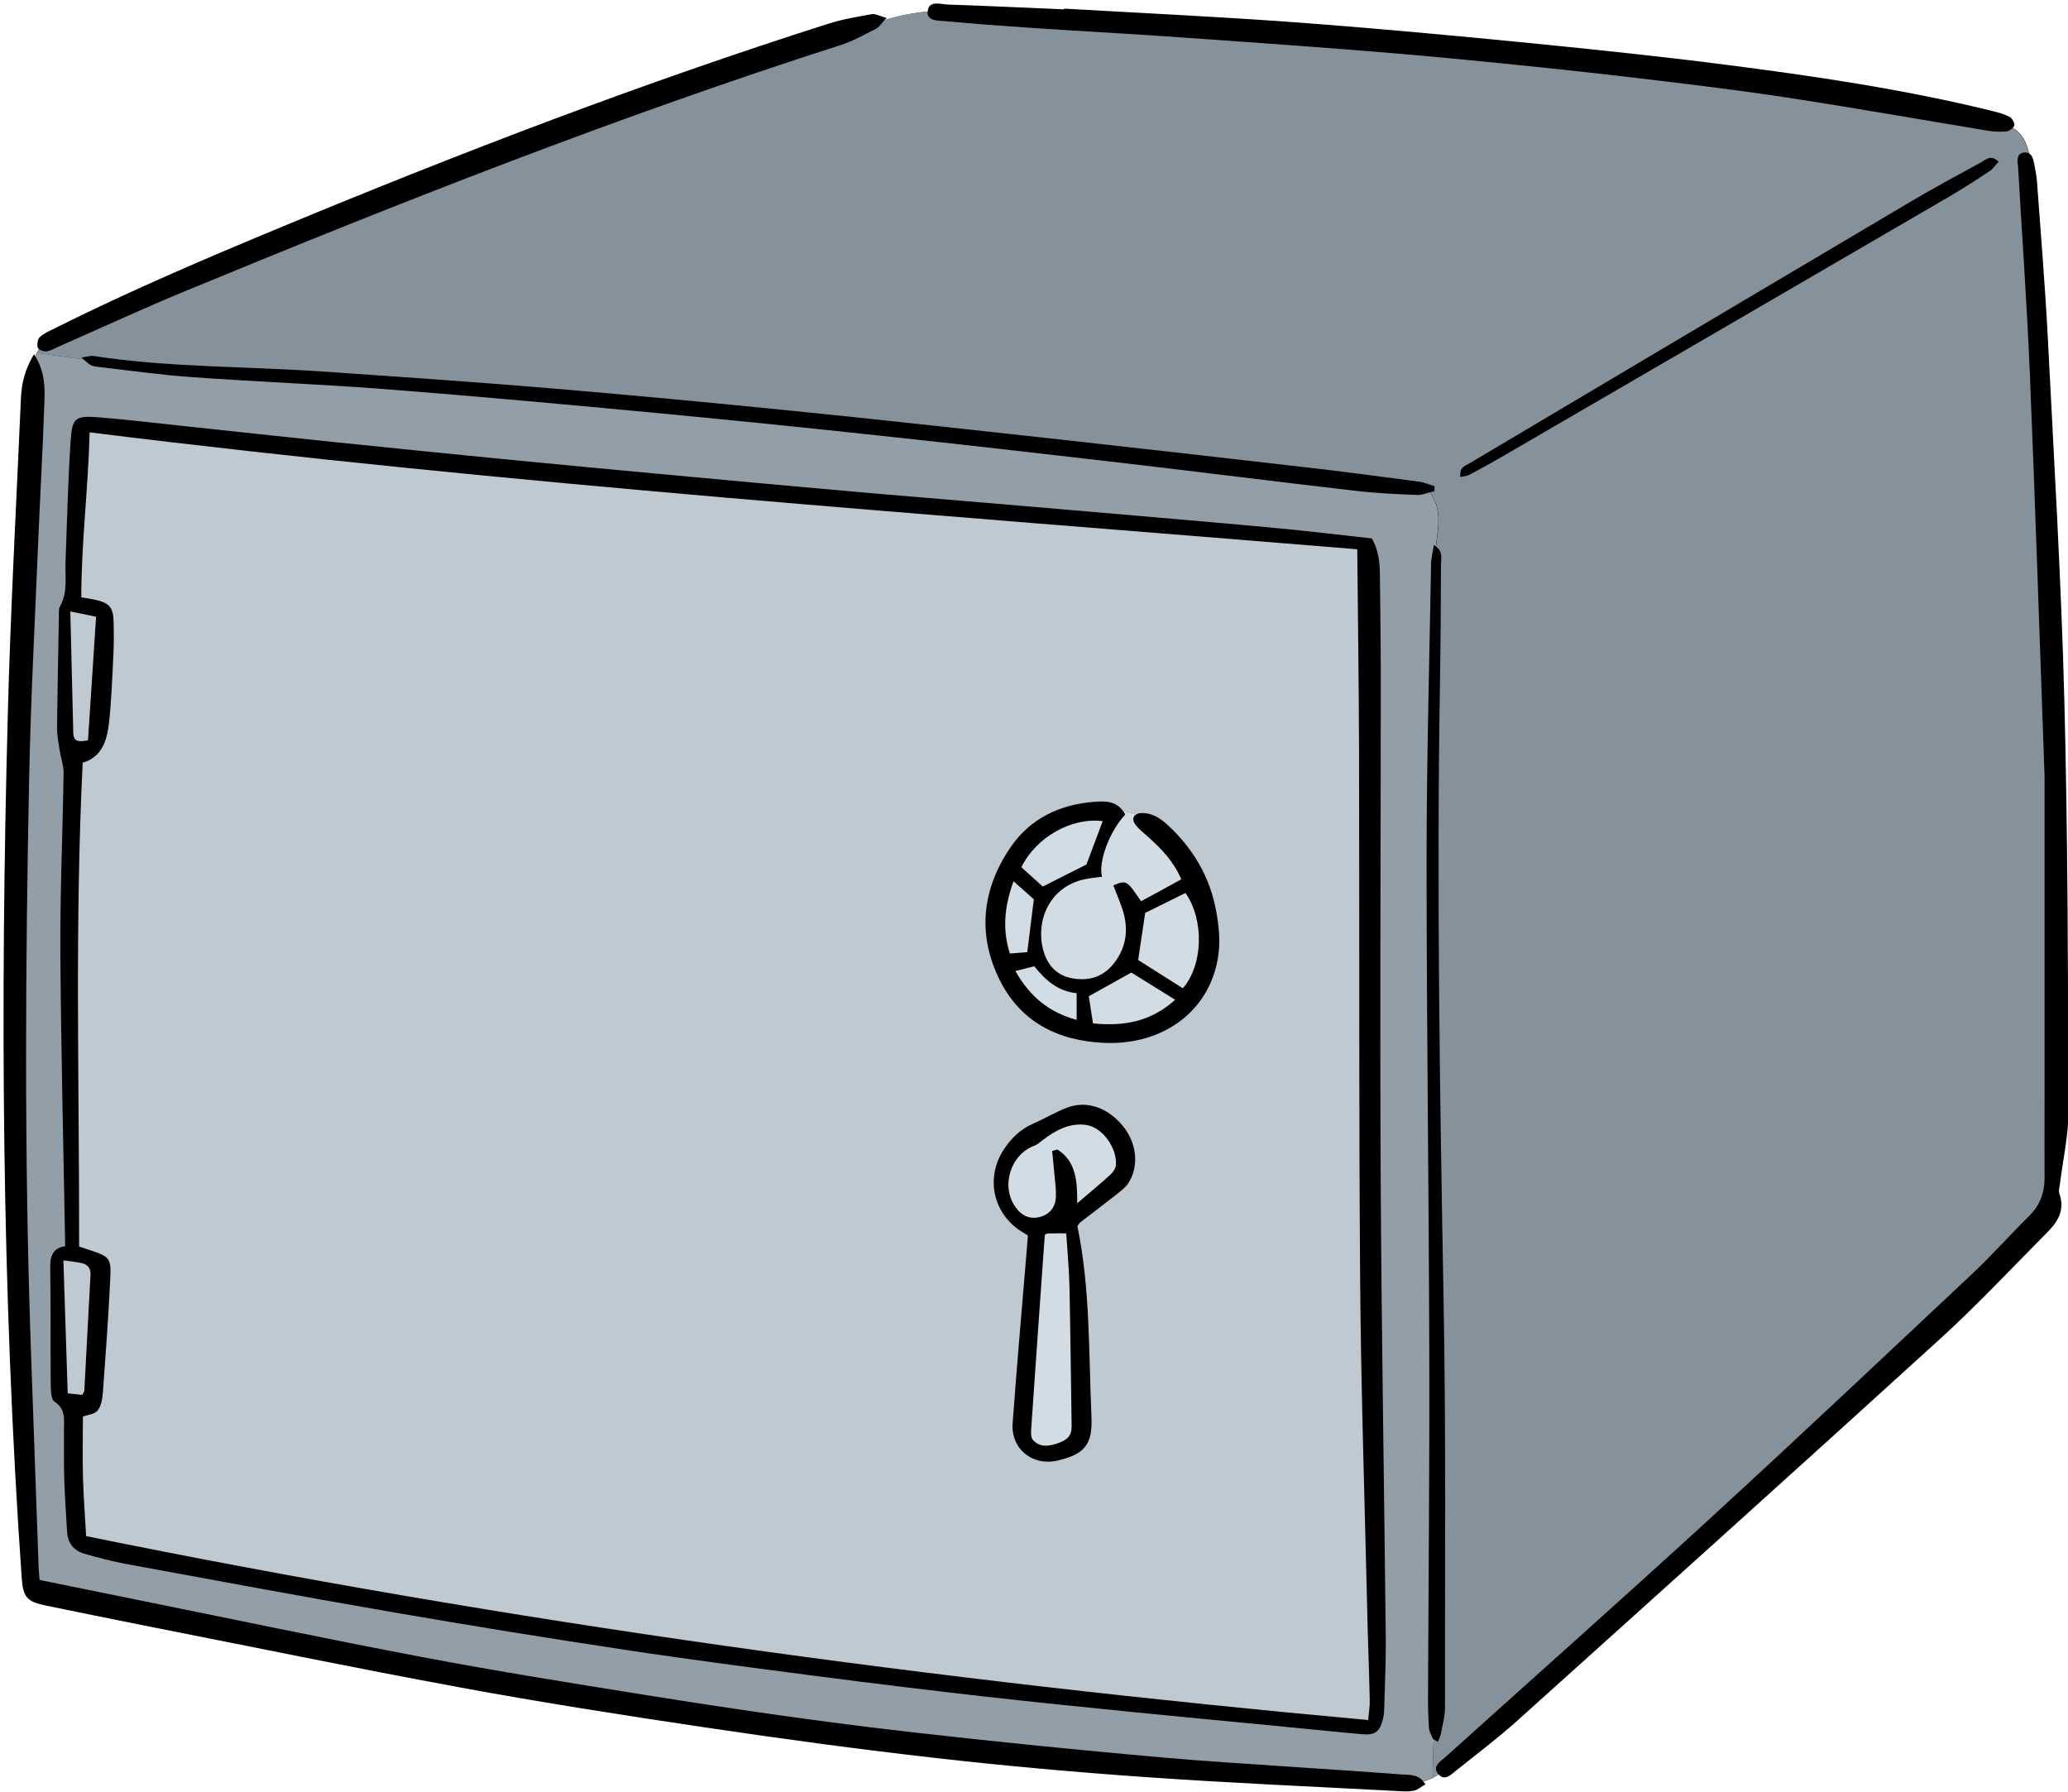
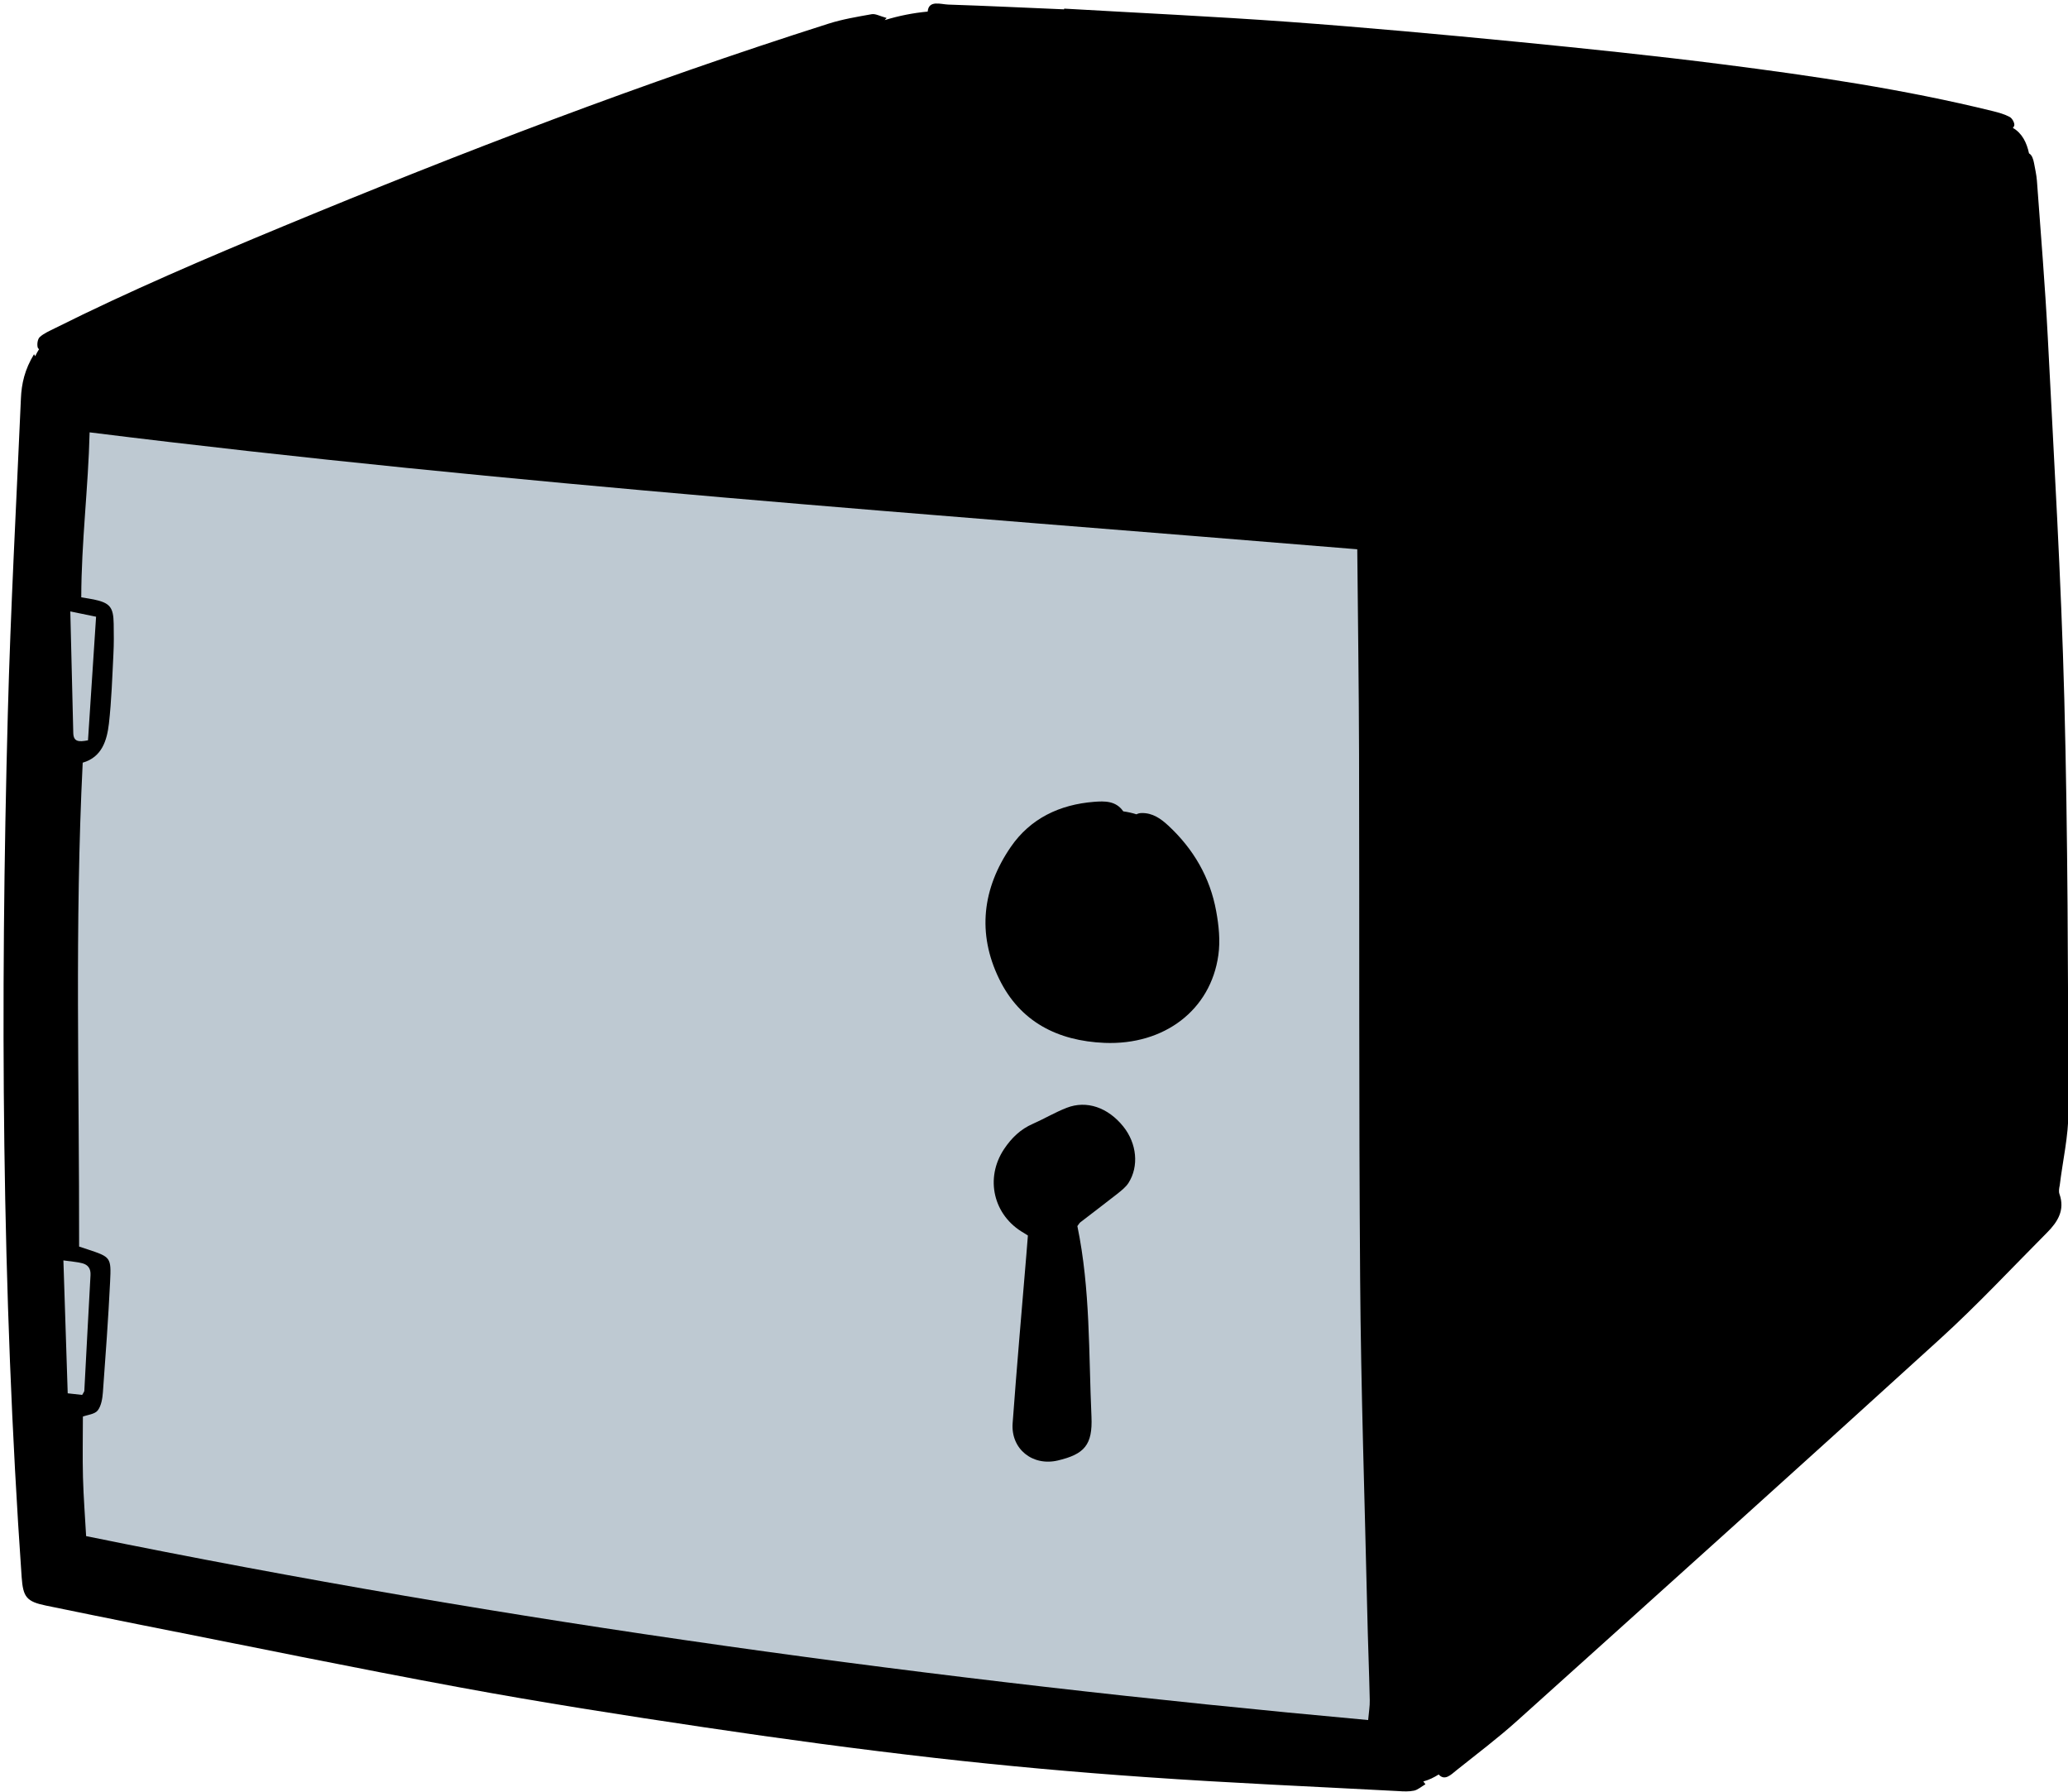
<svg xmlns="http://www.w3.org/2000/svg" height="199.5" preserveAspectRatio="xMidYMid meet" version="1.0" viewBox="-0.4 -0.4 230.3 199.5" width="230.3" zoomAndPan="magnify">
  <g id="change1_1">
    <path d="M228.95,132.55c0.63,1.78-0.19,3.09-1.36,4.27c-3.97,3.99-7.82,8.12-11.98,11.9c-15.62,14.22-31.33,28.34-47.04,42.47 c-2.16,1.95-4.5,3.7-6.77,5.52c-0.6,0.48-1.33,1.27-2.03,0.42c-0.05-0.05-0.08-0.11-0.12-0.16c0.03,0.05,0.07,0.1,0.12,0.16 c0.02,0.02,0.03,0.03,0.05,0.05c-0.53,0.33-1.08,0.61-1.72,0.78h0c0.08,0.09,0.16,0.19,0.24,0.31c-0.46,0.27-0.83,0.61-1.26,0.71 c-0.57,0.12-1.19,0.09-1.78,0.05c-9.39-0.5-18.78-0.9-28.15-1.56c-7.79-0.54-15.57-1.24-23.33-2.12c-8.61-0.98-17.2-2.14-25.77-3.42 c-9.09-1.35-18.17-2.77-27.21-4.44c-11.9-2.19-23.74-4.64-35.61-6.98c-3.5-0.69-7-1.42-10.49-2.13c-2.19-0.45-2.57-0.94-2.73-3.19 c-2.23-32.01-2.39-64.05-1.54-96.1c0.31-11.71,0.95-23.42,1.46-35.13c0.07-1.64,0.42-3.21,1.46-4.92c0.09,0.14,0.16,0.27,0.23,0.4 c-0.03-0.06-0.06-0.12-0.1-0.18c0.13-0.27,0.27-0.53,0.43-0.78c-0.07-0.05-0.12-0.11-0.14-0.16c-0.11-0.35-0.03-0.96,0.22-1.19 c0.47-0.43,1.11-0.69,1.7-0.99c8.28-4.14,16.79-7.77,25.35-11.32C51.07,16.53,71.24,8.8,91.85,2.24c1.56-0.5,3.21-0.77,4.83-1.06 c0.42-0.07,0.89,0.21,1.66,0.42c-0.08,0.08-0.15,0.16-0.22,0.24c1.57-0.48,3.17-0.8,4.79-0.95c0,0,0,0,0-0.01 c0.12-1.3,1.45-0.8,2.29-0.77c4.3,0.14,8.6,0.35,12.9,0.53c0-0.03,0-0.05,0.01-0.08c8.33,0.48,16.66,0.87,24.98,1.47 c8.51,0.62,17.01,1.4,25.51,2.23c7.64,0.75,15.27,1.54,22.88,2.51c10.1,1.29,20.18,2.77,30.08,5.21c0.64,0.16,1.29,0.34,1.86,0.65 c0.27,0.15,0.55,0.66,0.5,0.94c-0.02,0.09-0.08,0.18-0.16,0.27c1.04,0.59,1.55,1.67,1.8,2.84c0,0-0.01,0-0.01-0.01 c0.35,0.19,0.48,0.65,0.57,1.1c0.12,0.65,0.27,1.3,0.32,1.96c0.42,5.81,0.91,11.62,1.21,17.44c0.68,13.42,1.49,26.84,1.84,40.28 c0.4,15.29,0.41,30.59,0.46,45.89c0.01,2.75-0.64,5.5-0.97,8.25C228.91,131.91,228.85,132.27,228.95,132.55z" fill="inherit" />
  </g>
  <g id="change2_1">
-     <path d="M227.29,86.02c-0.55-15.35-1.03-30.11-1.64-44.86c-0.32-7.67-0.87-15.33-1.31-23c0-0.07-0.02-0.13-0.03-0.2 c-0.06-0.62-0.09-1.3,0.72-1.38c0.21-0.02,0.38,0.02,0.51,0.1c-0.25-1.17-0.76-2.25-1.8-2.84c-0.18,0.2-0.46,0.37-0.68,0.39 c-0.72,0.07-1.46,0.03-2.17-0.09c-7.44-1.22-14.86-2.55-22.31-3.68c-5.62-0.86-11.27-1.53-16.92-2.2 c-5.65-0.67-11.31-1.26-16.97-1.82c-5.07-0.5-10.15-0.95-15.23-1.34c-6.66-0.52-13.33-0.99-20-1.45 c-5.08-0.35-10.17-0.62-15.26-0.96c-3.1-0.21-6.2-0.45-9.3-0.73c-0.8-0.07-2.1,0.01-2-1.08c-1.62,0.14-3.22,0.46-4.79,0.95 c-0.42,0.48-0.64,0.81-0.95,0.97c-1.29,0.66-2.58,1.38-3.95,1.82C68.44,12.56,44.28,22.08,20.26,32c-4.7,1.94-9.33,4.08-13.99,6.13 c-0.48,0.21-0.96,0.51-1.46,0.59c-0.24,0.04-0.63-0.07-0.84-0.23c-0.09,0.14-0.16,0.28-0.23,0.42l5.17,0.72 c-0.08-0.07-0.16-0.14-0.26-0.22c0.59-0.08,1.01-0.23,1.39-0.17c8.4,1.29,16.9,1.14,25.34,1.72c8.45,0.58,16.91,1.15,25.35,1.86 c9.03,0.76,18.06,1.61,27.08,2.52c9.48,0.95,18.95,2,28.42,3.04c9.8,1.08,19.59,2.19,29.38,3.32c4.01,0.46,8.01,1,12.01,1.53 c0.59,0.08,1.16,0.33,1.74,0.51c-0.01,0.18-0.01,0.37-0.02,0.55c-0.16,0.04-0.32,0.08-0.47,0.13c1.4,2.01,0.87,4.02,0.65,6.03 c0.81,0.64,0.55,1.37,0.55,1.99c-0.01,4.17-0.03,8.34-0.1,12.51c-0.39,23.1-0.03,46.19,0.39,69.29c0.28,15.15,0.14,30.31,0.16,45.47 c0,0.98-0.27,1.95-0.45,2.92c-0.06,0.31-0.22,0.61-0.34,0.92c-0.16-0.09-0.32-0.19-0.48-0.28l-0.12,4.31 c0.24-0.12,0.47-0.25,0.69-0.39c-0.02-0.02-0.03-0.03-0.05-0.05c-0.72-0.87,0.25-1.41,0.81-1.91c9.89-8.91,19.85-17.74,29.66-26.74 c9.76-8.95,19.39-18.04,29.05-27.11c2.17-2.04,4.15-4.28,6.27-6.37c1.21-1.2,1.74-2.6,1.73-4.28c-0.02-2.85,0-5.7,0-8.54 C227.29,109.94,227.29,97.69,227.29,86.02z M221.19,18.64c-1.49,0.99-2.99,1.96-4.53,2.86c-16.64,9.69-33.29,19.37-49.94,29.04 c-1.14,0.66-2.31,1.3-3.47,1.92c-0.26,0.14-0.58,0.15-1.01,0.26c-0.15-1.12,0.54-1.26,1.02-1.54c16.33-9.7,32.66-19.39,49-29.06 c2.62-1.55,5.3-3,7.97-4.45c0.51-0.28,1.07-0.91,1.94-0.07C221.84,17.95,221.58,18.39,221.19,18.64z" fill="#85929C" />
-   </g>
+     </g>
  <g id="change3_1">
-     <path d="M159.19,193.23c-0.16-0.39-0.42-0.78-0.45-1.18c-0.09-1.25-0.12-2.51-0.11-3.77 c0.05-12.71,0.18-25.41,0.14-38.12c-0.05-18.27-0.3-36.53-0.3-54.8c0-10.99,0.31-21.97,0.5-32.96c0.01-0.66,0.19-1.32,0.31-2.12 c0.08,0.05,0.16,0.1,0.22,0.16c0.22-2.01,0.75-4.02-0.65-6.03c-0.49,0.15-0.98,0.32-1.46,0.3c-2.31-0.09-4.63-0.2-6.92-0.47 c-8.67-1-17.34-2.1-26.01-3.11c-9-1.05-18.01-2.07-27.02-3.04c-8.29-0.89-16.58-1.74-24.88-2.52c-9.88-0.93-19.77-1.84-29.66-2.61 c-7.26-0.57-14.54-0.84-21.8-1.36c-3.56-0.25-7.1-0.74-10.64-1.16c-0.72-0.08-0.79-0.16-1.56-0.82l-5.17-0.72 c-0.07,0.12-0.14,0.24-0.2,0.36c1.03,1.71,1.08,3.36,1.02,4.96c-0.18,5.43-0.5,10.85-0.72,16.27c-0.35,8.53-0.81,17.07-0.98,25.61 c-0.43,21.06-0.55,42.11,0.17,63.17c0.29,8.27,0.58,16.54,0.88,24.81c0.02,0.46,0.07,0.91,0.11,1.44c3.41,0.69,6.76,1.39,10.12,2.06 c10.88,2.2,21.75,4.49,32.66,6.56c8.18,1.55,16.41,2.86,24.64,4.18c6.79,1.09,13.59,2.11,20.41,3.01 c6.23,0.83,12.48,1.51,18.73,2.17c6.32,0.67,12.64,1.27,18.97,1.83c4.29,0.38,8.58,0.63,12.87,0.93c4.42,0.31,8.85,0.57,13.27,0.92 c0.77,0.06,1.68-0.07,2.43,0.76c0.37-0.09,0.7-0.23,1.02-0.39l0.12-4.31C159.23,193.25,159.21,193.24,159.19,193.23z M153.75,189.87 c-0.01,0.39-0.05,0.8-0.15,1.18c-0.35,1.35-0.85,1.77-2.25,1.65c-3.36-0.29-6.72-0.65-10.08-0.97c-5.07-0.49-10.14-0.96-15.21-1.47 c-5.53-0.56-11.06-1.11-16.58-1.73c-6.18-0.7-12.35-1.45-18.52-2.25c-7.21-0.94-14.43-1.87-21.62-2.96 c-8.63-1.3-17.25-2.69-25.85-4.18c-9.97-1.72-19.91-3.57-29.86-5.4c-1.55-0.29-3.09-0.7-4.61-1.13c-1.2-0.34-1.88-1.18-1.95-2.46 c-0.11-1.92-0.25-3.83-0.31-5.75c-0.06-1.85-0.03-3.71-0.04-5.56c0-1.16,0.24-2.32-1.04-3.16c-0.39-0.25-0.42-1.21-0.43-1.84 c-0.04-4.37,0.02-8.74-0.06-13.11c-0.02-1.33,0.34-2.18,1.67-2.37c-0.2-11.2-0.47-22.12-0.54-33.04C6.29,98.75,6.59,92.2,6.68,85.65 c0.01-0.82-0.3-1.64-0.43-2.47c-0.13-0.84-0.3-1.7-0.3-2.55C6,76.46,6.09,72.29,6.16,68.12c0.01-0.33-0.04-0.72,0.11-0.98 c0.91-1.6,0.56-3.34,0.63-5.03c0.17-4.5,0.27-9,0.57-13.49c0.17-2.53,0.54-2.76,3.16-2.55c3.1,0.25,6.19,0.62,9.28,0.95 c5.72,0.61,11.44,1.24,17.17,1.83c6.19,0.64,12.37,1.26,18.56,1.87c6.12,0.6,12.25,1.17,18.38,1.74c6.65,0.62,13.31,1.23,19.97,1.82 c5.27,0.47,10.55,0.89,15.83,1.34c5.6,0.48,11.21,0.95,16.81,1.44c5.08,0.44,10.15,0.87,15.23,1.35c3.49,0.33,6.96,0.75,10.51,1.14 c0.73,1.25,0.89,2.62,0.9,4c0.04,3.84,0.1,7.68,0.1,11.52c0,18.61-0.11,37.22-0.01,55.82c0.09,17.22,0.39,34.43,0.57,51.65 C153.93,184.98,153.81,187.43,153.75,189.87z" fill="#929FA9" />
-   </g>
+     </g>
  <g id="change4_1">
    <path d="M151.86,178.95c-0.28-12.31-0.7-24.63-0.79-36.94c-0.15-19.47-0.07-38.94-0.12-58.41 c-0.02-7.58-0.13-15.16-0.2-22.84c-47.11-3.89-94.18-7.17-141.17-13.02C9.43,53.9,8.66,59.97,8.65,66.11 c0.63,0.11,1.02,0.16,1.4,0.24c1.79,0.38,2.18,0.85,2.21,2.7c0.02,1.13,0.03,2.25-0.03,3.38c-0.13,2.58-0.21,5.17-0.5,7.73 c-0.22,1.9-0.79,3.75-2.92,4.36c-0.9,18.04-0.37,35.97-0.4,53.88c0.41,0.13,0.66,0.22,0.91,0.3c2.61,0.87,2.68,0.87,2.54,3.63 c-0.2,4.1-0.5,8.19-0.8,12.28c-0.05,0.7-0.18,1.52-0.58,2.04c-0.33,0.42-1.12,0.48-1.65,0.68c0,2.28-0.05,4.53,0.01,6.78 c0.06,2.24,0.24,4.47,0.35,6.53c47.21,9.62,94.74,16.11,142.77,20.48c0.07-0.82,0.2-1.53,0.18-2.23 C152.07,185.57,151.93,182.26,151.86,178.95z M125.27,131.32c-0.31,0.48-0.81,0.86-1.27,1.23c-1.35,1.06-2.73,2.1-4.09,3.15 c-0.1,0.08-0.16,0.2-0.33,0.42c1.46,7.06,1.25,14.16,1.57,21.22c0.14,3.15-0.79,4.18-3.75,4.88c-2.81,0.66-5.24-1.28-5.03-4.15 c0.46-6.26,1.01-12.52,1.53-18.78c0.05-0.66,0.11-1.31,0.17-2.12c-0.11-0.07-0.27-0.18-0.44-0.28c-3.41-1.94-4.38-6.1-2.21-9.35 c0.83-1.24,1.83-2.21,3.21-2.81c1.27-0.56,2.47-1.28,3.76-1.78c2.23-0.87,4.61-0.03,6.31,2.09 C126.2,126.92,126.46,129.45,125.27,131.32z M135.28,105.95c-0.85,6.11-6.02,10.04-12.68,9.77c-5.21-0.22-9.41-2.34-11.74-7.14 c-2.46-5.06-1.85-10.08,1.3-14.67c2.19-3.19,5.46-4.73,9.28-5.03c1.16-0.09,2.43-0.13,3.25,1.06c0.5,0.07,1,0.18,1.47,0.33 c0.15-0.08,0.34-0.14,0.57-0.14c1.22-0.03,2.14,0.62,2.98,1.4c2.8,2.6,4.65,5.77,5.33,9.53 C135.33,102.64,135.51,104.35,135.28,105.95z M6.66,139.94c0.96,0.14,1.55,0.17,2.11,0.32c0.64,0.17,0.95,0.6,0.91,1.32 c-0.24,4.29-0.46,8.59-0.69,12.88c-0.01,0.12-0.12,0.23-0.24,0.46c-0.45-0.05-0.94-0.11-1.61-0.18 C6.98,149.85,6.83,145.06,6.66,139.94z M9.4,82.03c-1.07,0.21-1.62,0.15-1.64-0.83c-0.1-4.42-0.21-8.84-0.33-13.52 c1.04,0.21,1.83,0.38,2.87,0.59C9.99,72.93,9.7,77.46,9.4,82.03z" fill="#BEC9D2" />
  </g>
  <g id="change5_1">
-     <path d="M124.91,90.3c-0.07-0.14-0.14-0.26-0.22-0.37c0.5,0.07,1,0.18,1.47,0.33c-0.41,0.22-0.49,0.69-0.1,1.18 c0.4,0.52,0.94,0.93,1.43,1.37c1.48,1.33,2.84,2.75,3.66,4.7c-0.8,0.44-1.55,0.85-2.3,1.26c-0.73,0.4-1.47,0.79-2.18,1.18 c-1.6-2.36-1.6-2.36-3.09-1.77c0.33,0.85,0.68,1.68,0.98,2.54c0.76,2.22,0.54,4.32-0.94,6.18c-1.18,1.48-2.76,1.97-4.61,1.63 c-1.78-0.32-2.8-1.53-3.23-3.14c-0.88-3.28,0.71-7.09,4.66-7.9c0.62-0.13,1.25-0.18,1.89-0.27 C121.87,95.61,123.18,92.12,124.91,90.3z M131.32,109.64c2.25-2.55,2.42-7.57,0.3-10.61c-1.57,0.77-3.15,1.56-4.49,2.22 c-0.28,1.86-0.51,3.41-0.78,5.24C127.99,107.53,129.66,108.58,131.32,109.64z M122.4,91.03c-3.49-0.44-7.41,1.79-9.06,5.13 c0.85,0.76,1.71,1.54,2.39,2.15c1.65-0.83,3.15-1.58,4.86-2.45C121.17,94.34,121.78,92.69,122.4,91.03z M130.47,110.92 c-1.83-1.14-3.49-2.17-4.88-3.03c-1.74,0.97-3.21,1.79-4.74,2.64c0.14,0.91,0.29,1.88,0.47,3.02 C124.77,113.89,127.76,113.37,130.47,110.92z M112.47,97.72c-1.02,2.84-1.26,5.36-0.41,8.05c0.83-0.06,1.51-0.12,1.94-0.15 c0.25-1.99,0.46-3.73,0.73-5.89C114.14,99.2,113.39,98.54,112.47,97.72z M119.5,113.16c0-1.12,0-2.02,0-2.97 c-2.14-0.22-3.51-1.5-4.72-3c-0.67,0.17-1.24,0.31-2.1,0.53C114.3,110.6,116.47,112.34,119.5,113.16z M114.43,158.82 c-0.03,0.37-0.01,0.87,0.2,1.11c0.7,0.8,1.64,0.73,2.56,0.44c1.33-0.41,1.77-0.95,1.75-2c-0.08-5.15-0.13-10.31-0.24-15.46 c-0.04-1.97-0.23-3.94-0.36-5.98c-0.78,0-1.43-0.01-2.07,0.01c-0.12,0-0.23,0.12-0.32,0.17 C115.43,144.47,114.92,151.64,114.43,158.82z M117.35,127.59c2.08,1.31,2.23,3.5,2.21,5.99c1.4-1.2,2.57-2.15,3.68-3.17 c0.31-0.28,0.62-0.73,0.64-1.12c0.1-1.9-1.5-4.16-3.31-4.43c-1.83-0.27-3.42,0.59-4.86,1.69c-0.29,0.22-0.57,0.49-0.9,0.61 c-2.68,0.98-3.78,4.5-2.13,6.84c0.71,1.01,1.65,1.39,2.74,1.1c1.09-0.29,1.69-1.09,1.76-2.14c0.06-0.97-0.11-1.96-0.19-2.95 c-0.06-0.75-0.15-1.51-0.22-2.26C116.95,127.7,117.15,127.65,117.35,127.59z" fill="#D1DCE5" />
-   </g>
+     </g>
</svg>